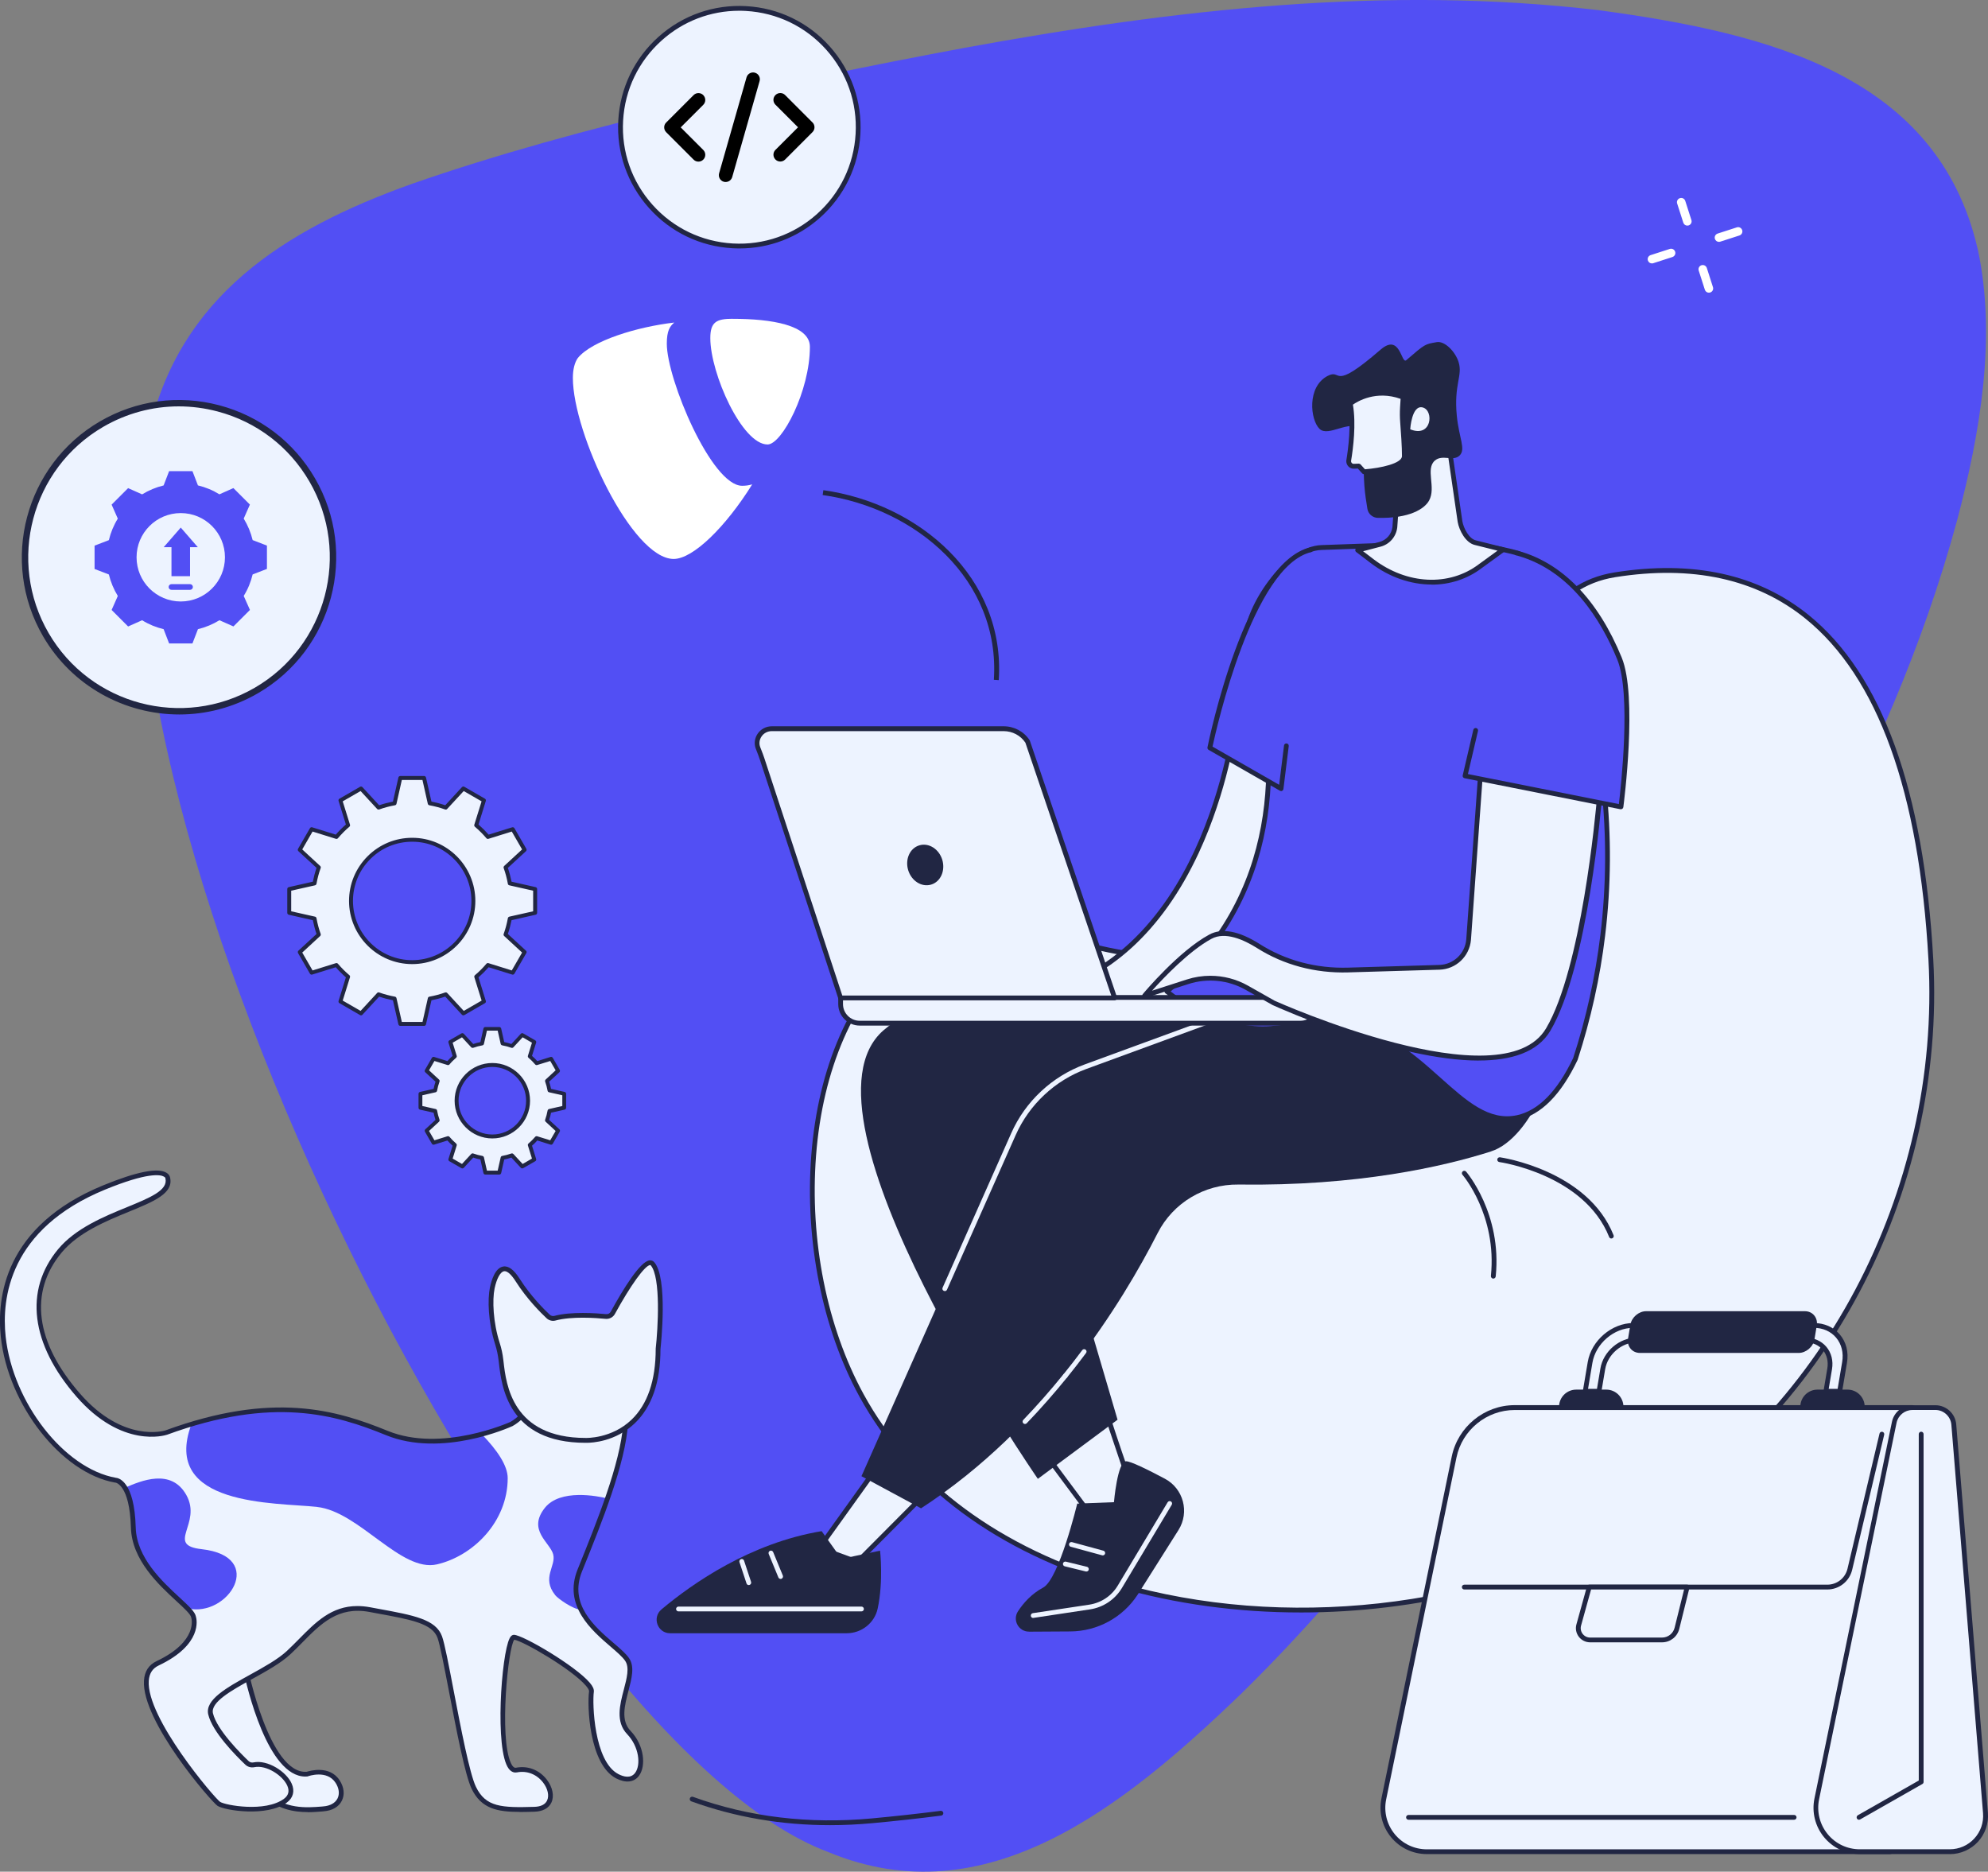
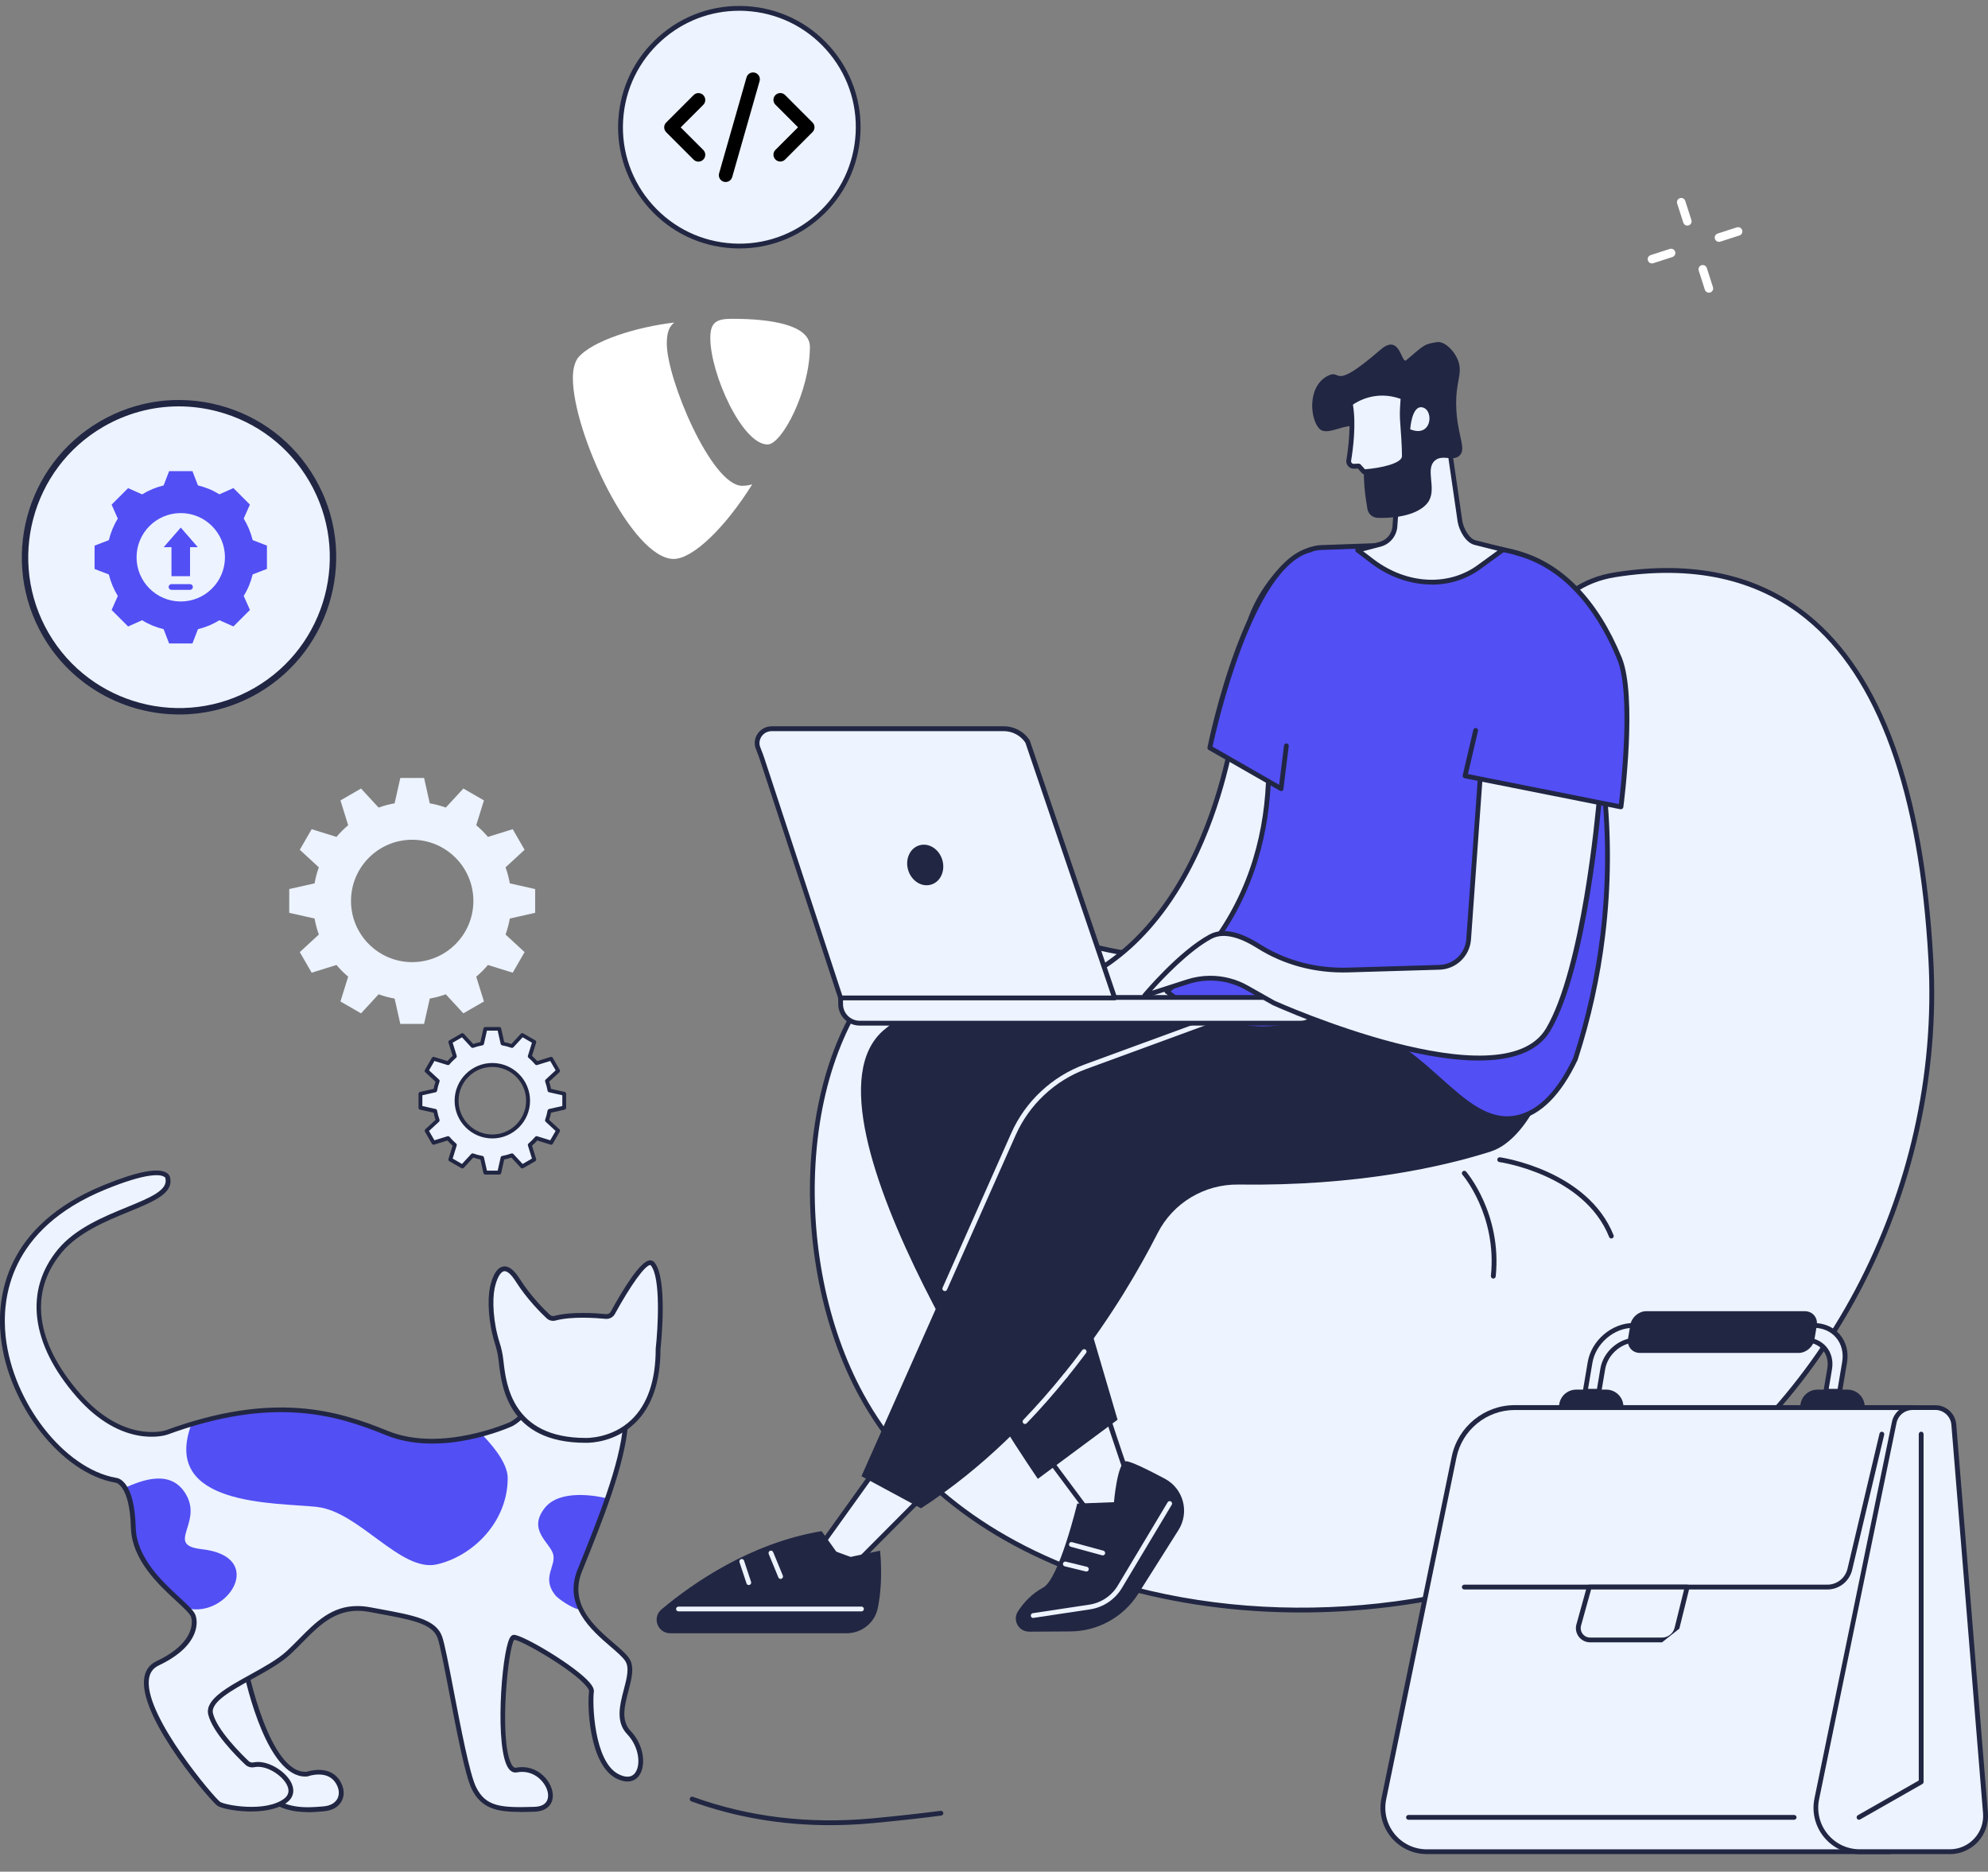
<svg xmlns="http://www.w3.org/2000/svg" id="Layer_2" width="404.84" height="381.13" viewBox="0 0 404.84 381.13">
  <rect x="0" y="0" width="404.84" height="381.13" fill="#808080" stroke="none" />
  <defs>
    <style>.cls-1{fill:#212643;}.cls-2{fill:#fff;}.cls-3{fill:none;stroke:#212643;stroke-miterlimit:10;}.cls-4,.cls-5{fill:#524ff4;}.cls-6{fill:#edf3ff;}.cls-5{fill-rule:evenodd;}</style>
  </defs>
  <g id="Layer_1-2">
-     <path class="cls-4" d="M402.73,50.67c-8.16-35.26-42.32-43.91-77.21-48.6-43.27-5.08-86.26-.18-129.2,7.69-36.19,6.77-78.45,15.83-112.32,27.64-26.57,9.45-47.38,23.19-53.63,50.4-16.5,80.2,78.94,267.3,138.37,289.36,32.01,13.27,59.94-9.03,84.2-32.44,28.84-28.31,53.69-63.57,75.76-98.69,27.83-45.47,55.9-88.7,69.82-139.97,4.71-17.74,8.09-37.36,4.25-55.24l-.04-.16Z" />
    <g id="home_hero">
      <path class="cls-6" d="M328.86,117.04c35.18-5.59,60.81,14.7,64.33,78.3,2.62,47.34-22.06,94.06-61.51,115.9-52.41,29.02-130.54,20-156.28-27.15-15.36-28.13-13.25-72.03,8.11-89.67,21.41-17.68,45.31,12.48,84.34-4.31,43.4-18.67,32.64-68.56,61.01-73.07Z" />
      <path class="cls-1" d="M264.89,328.35c-12.78,0-25.46-1.69-37.39-5.16-24.34-7.07-42.5-20.51-52.52-38.87-7.54-13.81-11.1-31.69-9.77-49.04,1.37-17.89,7.93-32.92,18-41.24,10.53-8.69,21.69-6.02,34.61-2.91,13.97,3.35,29.81,7.15,49.84-1.46,23.14-9.96,30.65-28.58,37.27-45.01,5.62-13.93,10.46-25.97,23.86-28.1,15.95-2.54,29.23.37,39.47,8.63,14.97,12.08,23.52,35.67,25.43,70.13,2.64,47.68-22.18,94.44-61.76,116.35-19.81,10.97-43.57,16.68-67.04,16.68ZM199.84,189.15c-5.61,0-10.91,1.43-16.01,5.64-9.87,8.15-16.3,22.93-17.65,40.56-1.31,17.17,2.21,34.85,9.66,48.5,9.89,18.13,27.85,31.4,51.93,38.4,33.58,9.76,73.31,5.37,103.68-11.44,39.26-21.74,63.88-68.13,61.26-115.44-1.89-34.17-10.33-57.53-25.07-69.42-10.02-8.08-23.04-10.91-38.7-8.42l-.08-.48.08.48c-12.85,2.04-17.6,13.84-23.1,27.5-6.69,16.6-14.27,35.42-37.79,45.54-20.33,8.75-36.34,4.91-50.46,1.52-6.31-1.51-12.19-2.92-17.75-2.92Z" />
      <path class="cls-1" d="M328.14,252.2c-.19,0-.38-.12-.45-.31-5.08-12.75-22.19-15.24-22.36-15.26-.27-.04-.45-.28-.42-.55.04-.27.28-.45.55-.42.18.02,17.84,2.59,23.13,15.87.1.25-.02.53-.27.63-.06.02-.12.03-.18.03Z" />
      <path class="cls-1" d="M304.1,260.36s-.03,0-.05,0c-.27-.03-.46-.27-.44-.54,1.27-12.38-5.72-20.52-5.79-20.6-.18-.2-.16-.51.05-.69.2-.18.51-.16.69.05.07.08,7.34,8.54,6.03,21.34-.03.25-.24.44-.49.44Z" />
      <path class="cls-6" d="M232.29,307.14c-1.1-1.12-7.49-20.98-7.49-20.98l-12.62,9,13.83,18.59,6.27-6.61Z" />
      <path class="cls-1" d="M226.02,314.24s-.02,0-.03,0c-.14,0-.28-.08-.36-.2l-13.83-18.59c-.08-.11-.11-.24-.09-.37.02-.13.09-.25.2-.32l12.62-9c.13-.09.29-.12.44-.07.15.05.26.17.31.31,2.44,7.59,6.6,19.94,7.37,20.79.17.19.18.49,0,.68l-6.28,6.61c-.09.1-.22.15-.35.15ZM212.88,295.27l13.19,17.73,5.61-5.92c-1.45-2.67-5.81-16.01-7.14-20.13l-11.67,8.33Z" />
      <path class="cls-1" d="M209.56,332.26l8.39-.05c5.55-.03,10.72-2.85,13.74-7.51l8.3-13.14c2.29-3.63,1.01-8.44-2.78-10.45-3.46-1.84-7.09-3.63-7.94-3.55-1.73.16-2.42,8.33-2.42,8.33l-7.48.29s-3.69,15.36-6.94,17.1c-2.37,1.27-4.02,3.14-5.13,4.84-1.16,1.79.13,4.15,2.27,4.13Z" />
      <path class="cls-6" d="M210.4,329.47c-.24,0-.45-.17-.48-.42-.04-.27.14-.52.41-.56l11.48-1.73c2.44-.37,4.57-1.79,5.83-3.91l10.14-16.94c.14-.23.44-.31.67-.17.23.14.31.44.17.67l-10.14,16.94c-1.42,2.37-3.8,3.96-6.52,4.37l-11.48,1.73s-.05,0-.07,0Z" />
      <path class="cls-6" d="M224.57,316.73s-.09,0-.13-.02l-6.39-1.74c-.26-.07-.41-.34-.34-.6.07-.26.34-.41.6-.34l6.39,1.74c.26.07.41.34.34.6-.06.22-.26.36-.47.36Z" />
      <path class="cls-6" d="M221.24,320.01s-.08,0-.12-.01l-4.29-1.05c-.26-.06-.42-.33-.36-.59.06-.26.33-.42.59-.36l4.29,1.05c.26.06.42.33.36.59-.05.22-.25.37-.47.37Z" />
      <polygon class="cls-6" points="189.24 303.35 174.59 318.07 166.83 315.22 180.33 296.39 189.24 303.35" />
      <path class="cls-1" d="M174.59,318.56c-.06,0-.11,0-.17-.03l-7.77-2.85c-.14-.05-.25-.17-.3-.31-.04-.15-.02-.3.07-.43l13.5-18.83c.08-.11.2-.18.33-.2.13-.02.27.02.37.1l8.91,6.96c.11.09.18.21.19.35,0,.14-.04.28-.14.37l-14.65,14.72c-.09.09-.22.14-.35.14ZM167.6,314.98l6.87,2.52,14.04-14.11-8.08-6.31-12.83,17.89Z" />
      <path class="cls-1" d="M179.22,315.77s.71,6.26-.49,11.79c-.64,2.95-3.3,5.02-6.31,5.02h-35.95c-2.57,0-3.73-3.21-1.76-4.86,6.39-5.36,18.15-13.53,32.61-15.93l4.03,5.64,7.88-1.67Z" />
      <path class="cls-6" d="M175.43,328.13h-37.26c-.27,0-.49-.22-.49-.49s.22-.49.49-.49h37.26c.27,0,.49.22.49.49s-.22.49-.49.49Z" />
      <path class="cls-6" d="M158.96,321.51c-.19,0-.37-.11-.45-.3l-1.97-4.78c-.1-.25.02-.53.27-.64.25-.1.54.02.64.27l1.97,4.78c.1.25-.02.53-.27.64-.06.03-.12.04-.19.04Z" />
      <path class="cls-6" d="M152.48,322.77c-.21,0-.4-.13-.46-.34l-1.43-4.32c-.08-.26.05-.53.31-.62.26-.09.53.05.62.31l1.43,4.32c.08.26-.05.53-.31.62-.05.02-.1.02-.15.02Z" />
      <path class="cls-1" d="M266.78,200.36s-66.95-7.79-86.86,9.44c-19.91,17.23,31.43,91.34,31.43,91.34l16.23-12.04-15.4-52.38,61.89-17.58-7.29-18.79Z" />
      <path class="cls-1" d="M303.63,234.47c-9.72,3.09-27.13,7.08-51.45,6.74-6.91-.09-13.29,3.72-16.43,9.88-7.2,14.13-22.8,39.56-48.19,56.05l-12.13-6.54,30.96-69.69c2.83-6.36,8.11-11.31,14.65-13.71l61.36-22.5s19.03-5.32,28.35,11.67c1.67,3.03,4.76-2.39,5.5.06,2.53,8.39-4.27,25.38-12.62,28.03Z" />
      <path class="cls-6" d="M192.4,262.9c-.07,0-.13-.01-.2-.04-.25-.11-.36-.4-.25-.64l13.99-31.49c2.86-6.45,8.31-11.54,14.93-13.97l29.38-10.77c.25-.09.53.04.63.29.09.25-.04.53-.29.63l-29.38,10.77c-6.38,2.34-11.61,7.24-14.37,13.45l-13.99,31.49c-.08.18-.26.29-.45.29Z" />
      <path class="cls-6" d="M208.73,289.97c-.12,0-.24-.05-.34-.14-.19-.19-.2-.5-.01-.69,2.79-2.91,5.55-6.03,8.17-9.28.17-.21.48-.24.69-.07.21.17.24.48.07.69-2.65,3.27-5.42,6.42-8.23,9.34-.1.1-.22.15-.35.15Z" />
      <path class="cls-6" d="M216.94,280.66c-.11,0-.22-.04-.31-.11-.21-.17-.24-.48-.07-.69,1.3-1.6,2.59-3.26,3.83-4.93.16-.22.47-.26.68-.1.22.16.26.47.1.68-1.25,1.68-2.55,3.35-3.85,4.96-.1.12-.24.18-.38.18Z" />
      <path class="cls-6" d="M251.57,146.28s-5.89,53.47-45.43,56.97l45.43.65s16.82-34.09,17.5-47.36c.68-13.27-17.5-10.26-17.5-10.26Z" />
      <path class="cls-1" d="M251.57,204.38h0l-45.43-.65c-.26,0-.47-.21-.48-.47,0-.26.19-.48.44-.5,20.19-1.79,31.34-17.04,37.14-29.51,6.31-13.57,7.83-26.89,7.84-27.02.02-.22.19-.39.41-.43.41-.07,10.12-1.62,15.17,2.9,2.1,1.87,3.08,4.52,2.9,7.87-.68,13.22-16.87,46.15-17.55,47.55-.08.17-.25.27-.44.27ZM211.87,202.84l39.39.56c1.6-3.28,16.68-34.5,17.32-46.89.16-3.03-.71-5.42-2.58-7.09-4.18-3.74-12.21-2.94-14-2.71-.3,2.28-2.1,14.51-7.88,26.95-7.46,16.06-18.54,26.05-32.25,29.18Z" />
      <path class="cls-4" d="M307.85,112.3c-7.67-1.8-10.87-1.83-38.75-.82-6.82.25-14.4,10.92-15.2,17.69,2.17,6.5,11.64,36.45-5.81,61.51-2.48,3.56-5.84,7.45-10.46,11.19,2.6,2.1,6.63,4.83,12.05,6.44,9,2.67,13.52-.22,20.77,0,19.18.57,26.21,21.93,38.6,19.25,3.31-.72,7.69-3.3,11.8-11.95,2.33-7.18,4.4-15.6,5.56-25.12,3.13-25.81-1.99-47.31-6.56-60.79-1.36-4.26-2.94-15.27-11.98-17.4Z" />
      <path class="cls-1" d="M306.86,228.29c-5.09,0-9.32-3.77-14.12-8.06-5.84-5.22-12.47-11.13-22.32-11.42-2.57-.08-4.84.25-7.03.57-3.94.57-8.01,1.15-13.86-.59-4.34-1.29-8.45-3.49-12.22-6.53-.11-.09-.18-.23-.18-.38s.07-.29.18-.38c4.02-3.25,7.51-6.98,10.37-11.09,15.94-22.89,9.33-50.34,5.75-61.08-.02-.07-.03-.14-.02-.21.79-6.64,8.43-17.86,15.67-18.12,28.34-1.03,31.25-.96,38.88.83,8.07,1.9,10.37,10.49,11.74,15.62.22.82.41,1.52.59,2.1,6.83,20.15,9.05,40.67,6.58,61-1.03,8.51-2.91,16.99-5.58,25.22,0,.02-.01.04-.02.06-3.37,7.09-7.45,11.2-12.14,12.22-.78.17-1.53.25-2.27.25ZM269.65,207.82c.26,0,.53,0,.8.01,10.21.3,16.98,6.34,22.94,11.67,5.3,4.73,9.87,8.81,15.53,7.59,4.37-.95,8.22-4.87,11.45-11.65,2.65-8.15,4.5-16.56,5.53-25,2.45-20.18.25-40.56-6.54-60.58-.2-.61-.39-1.33-.61-2.15-1.32-4.92-3.52-13.16-11.02-14.92-7.51-1.77-10.4-1.83-38.62-.8-6.75.24-13.9,10.81-14.72,17.15,3.64,10.95,10.23,38.66-5.91,61.84-2.8,4.02-6.19,7.69-10.09,10.91,3.53,2.77,7.37,4.78,11.41,5.98,5.65,1.68,9.44,1.13,13.45.56,2.01-.29,4.08-.59,6.4-.59Z" />
      <path class="cls-4" d="M246.37,152.27s7.53-37.24,20.52-40.32l-6,48.64-14.52-8.32Z" />
      <path class="cls-1" d="M260.89,161.08c-.08,0-.17-.02-.24-.06l-14.52-8.32c-.18-.1-.28-.31-.24-.52.31-1.53,7.74-37.58,20.89-40.7.26-.06.53.1.59.36.06.26-.1.53-.36.59-11.89,2.82-19.28,35.85-20.09,39.6l13.57,7.78.99-8c.03-.27.28-.46.54-.42.27.03.46.28.42.54l-1.08,8.73c-.02.16-.12.3-.27.38-.07.03-.14.05-.22.05Z" />
      <path class="cls-6" d="M284.97,94.48l-.93,12.88c-.2,1.67-1.41,3.05-3.04,3.48l-4.52,1.18,2.93,2.23c6.51,4.95,15.52,5.97,22.03,1.03l4.64-3.37-5.62-1.4c-1.61-.36-2.86-2.66-3.15-4.29l-2.48-17.04-9.87,5.31Z" />
      <path class="cls-1" d="M291.55,119.03c-4.22,0-8.61-1.47-12.44-4.39l-2.93-2.23c-.15-.11-.22-.3-.18-.48.04-.18.18-.33.36-.38l4.52-1.18c1.45-.38,2.5-1.58,2.68-3.07l.92-12.85c.01-.17.11-.32.26-.39l9.87-5.31c.14-.08.31-.08.45,0,.14.07.24.21.26.37l2.48,17.04c.26,1.42,1.36,3.57,2.77,3.88l5.63,1.41c.18.05.32.19.36.38s-.04.38-.19.49l-4.64,3.37c-2.96,2.25-6.51,3.36-10.18,3.36ZM277.57,112.24l2.14,1.63c6.8,5.18,15.42,5.59,21.44,1.03l3.81-2.77-4.6-1.15c-1.91-.43-3.21-2.99-3.51-4.68l-2.38-16.36-9.02,4.85-.91,12.61c-.23,1.91-1.57,3.44-3.41,3.92l-3.55.93Z" />
      <path class="cls-1" d="M270.34,76.56c3.1-1.64.6,3.46,10.79-5.35,4.05-3.51,4.2,3.04,5.25,2.13,3.89-3.35,3.76-3.24,6.21-3.67,1.63-.28,3.8,1.96,4.45,4.09.85,2.8-1.01,4.48-.37,10.94.45,4.54,1.87,6.76.57,8.05-1.32,1.3-3.47-.29-5.02,1.02-2.01,1.7.28,5.48-1.2,8.16-.93,1.69-4,3.68-10.46,3.52-1.05-.03-1.93-.8-2.1-1.83-.22-1.33-.49-3.01-.61-4.63-.58-7.74,1.09-10.32-.55-11.64-2.52-2.03-6.79,1.75-8.6-.03-1.88-1.85-2.59-8.53,1.65-10.77Z" />
      <path class="cls-6" d="M285.74,80.9l-.13,2.12c-.06,1-.05,1.99.02,2.99.14,1.87.37,5.08.36,6.89-.02,2.66-8.23,3.18-8.23,3.18l-1.04-1.16-.96.04c-.19,0-.38-.02-.54-.11-.41-.22-.62-.66-.55-1.09.39-2.35,1.07-7.53.32-11.56,0,0,4.57-3.71,10.76-1.3Z" />
      <path class="cls-1" d="M277.76,96.56c-.14,0-.27-.06-.36-.16l-.89-.99-.73.03c-.29.01-.56-.04-.79-.16-.59-.31-.91-.95-.81-1.6.35-2.09,1.07-7.37.32-11.39-.03-.18.03-.36.17-.47.2-.16,4.86-3.86,11.24-1.37.2.08.32.27.31.48l-.13,2.12c-.06.97-.05,1.95.02,2.92.14,1.8.37,5.09.36,6.93-.02,2.96-7.24,3.57-8.69,3.66-.01,0-.02,0-.03,0ZM276.72,94.42c.14,0,.27.06.36.16l.88.98c3.2-.24,7.53-1.19,7.54-2.68.01-1.8-.22-5.06-.36-6.85-.08-1.01-.09-2.04-.03-3.06l.11-1.75c-4.99-1.78-8.76.51-9.71,1.18.67,3.97.06,8.84-.37,11.42-.04.23.08.47.29.58.08.04.18.06.3.05l.96-.04s.01,0,.02,0Z" />
      <path class="cls-6" d="M287.18,87.42s.3-5.09,2.58-4.44c2.28.64,1.81,6.23-2.58,4.44Z" />
      <path class="cls-6" d="M175.07,203.11h89.76c2.15,0,3.89,1.74,3.89,3.89v1.35h-97.53v-1.35c0-2.15,1.74-3.89,3.89-3.89Z" transform="translate(439.9 411.46) rotate(180)" />
      <path class="cls-1" d="M264.83,208.84h-89.76c-2.41,0-4.37-1.96-4.37-4.38v-1.35c0-.27.22-.49.49-.49h97.53c.27,0,.49.22.49.49v1.35c0,2.41-1.96,4.38-4.38,4.38ZM171.67,203.6v.86c0,1.87,1.52,3.4,3.4,3.4h89.76c1.87,0,3.4-1.52,3.4-3.4v-.86h-96.56Z" />
      <path class="cls-6" d="M171.18,203.21h55.81l-17.73-52.2c-1.06-1.63-2.91-2.62-4.9-2.62h-47.18c-2.14,0-3.52,2.08-2.82,3.91.28.73.58,1.45.82,2.19l16,48.72Z" />
      <path class="cls-1" d="M226.99,203.69h-55.81c-.21,0-.4-.14-.46-.34l-16-48.72c-.17-.52-.37-1.04-.57-1.55-.08-.21-.16-.42-.24-.62-.39-1.01-.24-2.16.39-3.07.66-.95,1.71-1.5,2.89-1.5h47.18c2.16,0,4.15,1.06,5.31,2.85.02.03.04.07.05.11l17.73,52.2c.05.15.03.31-.07.44-.09.13-.24.2-.4.2ZM171.53,202.72h54.77l-17.49-51.49c-.98-1.47-2.64-2.35-4.45-2.35h-47.18c-.85,0-1.62.39-2.09,1.08-.45.65-.55,1.46-.28,2.17.08.21.16.41.24.62.2.52.41,1.05.59,1.6l15.89,48.38Z" />
      <path class="cls-1" d="M191.89,175.09c.66,2.21-.35,4.47-2.27,5.04-1.92.58-4.01-.74-4.68-2.95-.66-2.21.35-4.47,2.27-5.04,1.92-.58,4.01.74,4.68,2.95Z" />
      <path class="cls-6" d="M325.76,161.85s-2.74,34.68-10.48,47.81c-9.25,15.68-55.93-5.44-55.93-5.44l-5.43-3.07c-3.67-2.08-8.05-2.52-12.06-1.23l-8.77,2.83s7.24-8.68,13.4-12c2.89-1.56,6.63-.08,9.79,1.92,5.44,3.44,11.84,5.06,18.28,4.87l18.57-.55c3.12-.09,5.67-2.5,5.94-5.61l2.8-39,23.9,9.49Z" />
      <path class="cls-1" d="M301.13,215.96c-16.74,0-40.6-10.67-41.98-11.3l-5.47-3.09c-3.54-2.01-7.8-2.44-11.67-1.19l-8.77,2.83c-.21.07-.43-.01-.55-.19-.12-.18-.11-.42.03-.59.3-.36,7.37-8.79,13.54-12.12,2.59-1.4,6.05-.75,10.29,1.94,5.26,3.33,11.48,4.99,18,4.79l18.57-.55c2.87-.09,5.22-2.31,5.47-5.17l2.8-39c.01-.16.1-.3.23-.38.13-.08.29-.1.44-.04l23.9,9.49c.2.08.32.28.31.49-.11,1.42-2.83,34.94-10.55,48.01-2.62,4.44-8.06,6.06-14.57,6.06ZM246.48,198.7c2.67,0,5.32.68,7.68,2.02l5.43,3.07c.42.19,46.34,20.74,55.26,5.61,7.18-12.17,10.07-43.52,10.39-47.24l-22.94-9.11-2.75,38.34c-.29,3.36-3.05,5.97-6.42,6.07l-18.57.55c-6.72.2-13.13-1.51-18.55-4.94-2.69-1.7-6.49-3.42-9.3-1.9-4.57,2.47-9.83,8.02-12.11,10.57l7.09-2.29c1.55-.5,3.17-.75,4.77-.75Z" />
      <path class="cls-4" d="M330.1,164.3s2.92-22.34-.3-30.21c-7.52-18.35-19.01-20.93-20.85-21.48l-10.6,45.37,31.75,6.32Z" />
      <path class="cls-1" d="M330.1,164.79s-.06,0-.1,0l-31.75-6.32c-.13-.03-.24-.1-.32-.21-.07-.11-.09-.25-.06-.38l2.16-9.26c.06-.26.32-.43.59-.36.26.06.43.32.36.59l-2.05,8.77,30.74,6.12c.41-3.39,2.54-22.45-.33-29.45-3.25-7.94-9.41-18.05-20.27-21.12l-.27-.08c-.26-.08-.41-.35-.33-.61.08-.26.35-.41.61-.33l.26.07c8.9,2.51,16.13,10.01,20.91,21.68,3.24,7.9.45,29.54.33,30.46-.02.13-.09.25-.2.33-.08.06-.18.09-.28.09Z" />
      <path class="cls-1" d="M169.03,371.66c-9.88,0-19.35-1.62-28.25-4.85-.25-.09-.38-.37-.29-.63.09-.25.37-.38.63-.29,11.33,4.11,23.6,5.59,36.48,4.39,4.69-.44,9.38-.95,13.95-1.54.27-.03.51.16.55.42.03.27-.15.51-.42.55-4.59.59-9.29,1.11-13.99,1.54-2.92.27-5.8.41-8.65.41Z" />
      <path class="cls-2" d="M343.61,45.94c-.37,0-.7-.23-.82-.6l-1.25-3.9c-.15-.45.1-.94.56-1.09.45-.15.94.1,1.09.56l1.25,3.9c.15.45-.1.94-.56,1.09-.09.03-.18.04-.26.04Z" />
      <path class="cls-2" d="M348,59.6c-.37,0-.7-.23-.82-.6l-1.25-3.9c-.15-.45.1-.94.56-1.09.45-.14.94.1,1.09.56l1.25,3.9c.15.45-.1.94-.56,1.09-.09.03-.18.04-.26.04Z" />
      <path class="cls-2" d="M336.4,53.64c-.37,0-.7-.23-.82-.6-.15-.45.1-.94.56-1.09l3.9-1.26c.45-.15.94.1,1.09.56.15.45-.1.94-.56,1.09l-3.9,1.26c-.09.03-.18.04-.27.04Z" />
      <path class="cls-2" d="M350.05,49.25c-.37,0-.7-.23-.82-.6-.15-.45.1-.94.56-1.09l3.9-1.26c.45-.15.94.1,1.09.56.15.45-.1.94-.56,1.09l-3.9,1.26c-.09.03-.18.04-.27.04Z" />
      <path class="cls-6" d="M384.97,377.06h-94.41c-5.67,0-9.91-5.2-8.77-10.75l14.32-69.63c1.2-5.86,6.36-10.06,12.34-10.06h80.98l-4.47,90.44Z" />
      <path class="cls-1" d="M384.97,377.55h-94.41c-2.85,0-5.51-1.27-7.31-3.47-1.8-2.21-2.5-5.07-1.93-7.87l14.32-69.63c1.25-6.05,6.64-10.45,12.82-10.45h80.98c.13,0,.26.05.35.15.09.1.14.23.13.36l-4.47,90.44c-.01.26-.23.46-.49.46ZM308.46,287.12c-5.72,0-10.71,4.07-11.86,9.67l-14.32,69.63c-.51,2.5.12,5.07,1.73,7.05,1.61,1.98,4,3.11,6.56,3.11h93.94l4.42-89.46h-80.47Z" />
      <path class="cls-6" d="M397.06,377.06h-18.32c-5.67,0-9.91-5.2-8.77-10.75l15.78-76.69c.36-1.74,1.89-2.99,3.67-2.99h4.71c1.95,0,3.58,1.5,3.74,3.45l6.45,79.11c.35,4.25-3.01,7.88-7.27,7.88Z" />
      <path class="cls-1" d="M397.06,377.55h-18.32c-2.85,0-5.51-1.27-7.31-3.47-1.8-2.21-2.5-5.07-1.93-7.86l15.78-76.69c.4-1.96,2.15-3.38,4.15-3.38h4.71c2.19,0,4.05,1.71,4.23,3.89l6.45,79.11c.18,2.16-.57,4.31-2.03,5.9-1.47,1.59-3.55,2.51-5.72,2.51ZM389.42,287.12c-1.54,0-2.89,1.1-3.2,2.6l-15.78,76.69c-.51,2.5.12,5.07,1.73,7.05,1.61,1.98,4,3.11,6.56,3.11h18.32c1.92,0,3.7-.78,5-2.19,1.3-1.41,1.93-3.25,1.78-5.16l-6.45-79.11c-.14-1.68-1.57-3-3.25-3h-4.71Z" />
      <path class="cls-1" d="M372.11,323.67h-73.92c-.27,0-.49-.22-.49-.49s.22-.49.49-.49h73.92c1.97,0,3.67-1.34,4.12-3.26l6.52-27.51c.06-.26.33-.42.59-.36.26.06.42.33.36.59l-6.52,27.51c-.56,2.36-2.65,4.01-5.07,4.01Z" />
      <path class="cls-6" d="M343.58,323.18l-2.07,8.35c-.33,1.41-1.6,2.41-3.05,2.41h-14.64c-1.59,0-2.75-1.52-2.32-3.06l2.14-7.71h19.94Z" />
-       <path class="cls-1" d="M338.46,334.43h-14.64c-.91,0-1.76-.42-2.31-1.14-.55-.73-.73-1.65-.48-2.53l2.14-7.71c.06-.21.25-.36.47-.36h19.94c.15,0,.29.07.38.19.09.12.13.27.09.42l-2.07,8.35c-.39,1.64-1.84,2.78-3.52,2.78ZM324.01,323.67l-2.04,7.35c-.16.58-.05,1.19.32,1.68.37.48.92.76,1.53.76h14.64c1.23,0,2.29-.84,2.57-2.04l1.92-7.75h-18.94Z" />
+       <path class="cls-1" d="M338.46,334.43h-14.64c-.91,0-1.76-.42-2.31-1.14-.55-.73-.73-1.65-.48-2.53l2.14-7.71c.06-.21.25-.36.47-.36h19.94c.15,0,.29.07.38.19.09.12.13.27.09.42l-2.07,8.35ZM324.01,323.67l-2.04,7.35c-.16.58-.05,1.19.32,1.68.37.48.92.76,1.53.76h14.64c1.23,0,2.29-.84,2.57-2.04l1.92-7.75h-18.94Z" />
      <path class="cls-1" d="M365.36,370.56h-78.53c-.27,0-.49-.22-.49-.49s.22-.49.49-.49h78.53c.27,0,.49.22.49.49s-.22.49-.49.49Z" />
      <path class="cls-1" d="M327.11,283.47h-6.13c-1.66,0-3,1.34-3,3h12.13c0-1.66-1.34-3-3-3Z" />
      <path class="cls-1" d="M330.11,286.95h-12.13c-.27,0-.49-.22-.49-.49,0-1.92,1.56-3.49,3.49-3.49h6.13c1.92,0,3.49,1.56,3.49,3.49,0,.27-.22.49-.49.49ZM318.52,285.98h11.05c-.23-1.15-1.25-2.02-2.46-2.02h-6.13c-1.22,0-2.23.87-2.46,2.02Z" />
      <path class="cls-1" d="M376.24,283.47h-6.13c-1.66,0-3,1.34-3,3h12.13c0-1.66-1.34-3-3-3Z" />
      <path class="cls-1" d="M379.24,286.95h-12.13c-.27,0-.49-.22-.49-.49,0-1.92,1.56-3.49,3.49-3.49h6.13c1.92,0,3.49,1.56,3.49,3.49,0,.27-.22.49-.49.49ZM367.65,285.98h11.06c-.23-1.15-1.25-2.02-2.46-2.02h-6.13c-1.22,0-2.24.87-2.46,2.02Z" />
      <path class="cls-6" d="M374.64,283.31l.99-5.87c.7-4.16-2.1-7.53-6.27-7.53h-36.76c-4.16,0-8.1,3.37-8.8,7.53l-.99,5.87h2.81l.77-4.57c.55-3.24,3.61-5.86,6.85-5.86h34.47c3.24,0,5.42,2.63,4.88,5.86l-.77,4.57h2.81Z" />
      <path class="cls-1" d="M374.64,283.79h-2.81c-.14,0-.28-.06-.37-.17-.09-.11-.13-.25-.11-.4l.77-4.57c.24-1.44-.09-2.78-.94-3.78-.83-.98-2.06-1.52-3.46-1.52h-34.47c-3.01,0-5.86,2.45-6.37,5.46l-.77,4.57c-.04.24-.24.41-.48.41h-2.81c-.14,0-.28-.06-.37-.17-.09-.11-.13-.25-.11-.4l.99-5.87c.74-4.38,4.9-7.94,9.28-7.94h36.76c2.14,0,4.02.83,5.3,2.34,1.3,1.54,1.82,3.58,1.45,5.76l-.99,5.87c-.04.24-.24.41-.48.41ZM372.4,282.82h1.82l.92-5.46c.32-1.89-.12-3.65-1.23-4.97-1.09-1.29-2.71-2-4.55-2h-36.76c-3.93,0-7.66,3.2-8.32,7.13l-.89,5.3h1.82l.7-4.16c.58-3.46,3.87-6.27,7.33-6.27h34.47c1.7,0,3.19.66,4.21,1.86,1.03,1.22,1.44,2.85,1.15,4.57l-.67,4Z" />
      <path class="cls-1" d="M367.54,267.48h-32.29c-1.3,0-2.53,1.05-2.75,2.36l-.47,2.82c-.22,1.3.66,2.36,1.96,2.36h32.29c1.3,0,2.53-1.05,2.75-2.36l.47-2.82c.22-1.3-.66-2.36-1.96-2.36Z" />
      <path class="cls-1" d="M366.27,275.5h-32.29c-.77,0-1.45-.3-1.91-.85-.47-.56-.66-1.29-.53-2.07l.47-2.82c.26-1.52,1.71-2.76,3.23-2.76h32.29c.77,0,1.45.3,1.91.85.47.56.66,1.29.53,2.07l-.47,2.82c-.26,1.52-1.71,2.76-3.23,2.76ZM335.25,267.96c-1.07,0-2.09.87-2.27,1.95l-.47,2.82c-.08.49.03.95.31,1.28.28.33.69.51,1.17.51h32.29c1.07,0,2.09-.87,2.27-1.95l.47-2.82c.08-.49-.03-.95-.31-1.28-.28-.33-.69-.51-1.17-.51h-32.29Z" />
      <path class="cls-1" d="M378.57,370.56c-.17,0-.33-.09-.42-.25-.13-.23-.05-.53.18-.67l12.41-7.07v-70.54c0-.27.22-.49.49-.49s.49.22.49.49v70.83c0,.18-.09.34-.25.42l-12.66,7.21c-.08.04-.16.06-.24.06Z" />
      <path class="cls-6" d="M49.92,339.45s4.42,22.5,12.63,21.82c0,0,4.22-1.56,6.21,1.53,1.61,2.5.54,5.28-2.89,5.54-3.12.24-7.96.78-12.06-3.11-4.54-4.31-15.88-15.35-14.49-20.73.65-2.52,10.6-5.05,10.6-5.05Z" />
      <path class="cls-1" d="M62.68,369c-2.84,0-6.2-.57-9.2-3.41-10.86-10.32-15.65-17.25-14.63-21.2.69-2.66,9.24-4.97,10.95-5.41.13-.03.27-.01.38.06.11.07.19.19.22.32.04.22,4.42,21.96,12.05,21.43.59-.19,4.69-1.4,6.72,1.75.9,1.39,1.06,2.9.45,4.13-.62,1.26-1.94,2.03-3.72,2.17l-.33.03c-.86.07-1.84.15-2.9.15ZM49.54,340.05c-3.76,1.01-9.35,3.01-9.75,4.57-.63,2.42,1.36,7.91,14.35,20.25,3.8,3.61,8.34,3.24,11.35,3l.33-.03c1.42-.11,2.45-.69,2.92-1.63.45-.92.31-2.07-.4-3.17-1.76-2.73-5.6-1.35-5.63-1.33-.04.02-.08.02-.13.03-.14.01-.27.02-.41.02-7.68,0-11.92-18.32-12.64-21.72Z" />
      <path class="cls-6" d="M33.84,291.73c20.98-7.69,33.65-4.53,44.95.08,11.3,4.61,25.36-1.83,25.36-1.83,3.19-1.77,5.6-6.33,5.6-6.33l17.68,6.02c-.51,8.34-5.52,20.66-9.33,30.1-3.81,9.44,7.26,14.7,9.62,18.15,2.36,3.45-3.63,10.71.36,14.88,3.99,4.17,2.9,11.61-2.36,8.89s-5.63-14.7-5.26-17.24c.36-2.54-13.79-11.03-15.79-11.07-2-.04-4.1,27.94.54,27.04,6.18-1.19,9.98,7.8,3.63,7.98-6.35.18-10.16.18-12.35-4.36-2.19-4.54-5.67-27.28-6.93-30.7-1.25-3.42-6.27-4.11-14.26-5.59-7.98-1.48-11.63,4.22-16.54,8.78-4.9,4.56-16.89,8.19-15.86,12.46.83,3.46,5.62,8.26,7.41,9.97.38.36.91.49,1.41.39,3.86-.79,10.08,4.61,6.4,7.31-3.92,2.88-12.25,1.49-13.55.65-1.3-.84-21.48-24.36-12.46-28.63,9.02-4.28,7.31-9.39,7.31-9.39-.33-2.49-12.01-8.77-12.27-18.24-.27-9.57-3.63-9.66-3.63-9.66-18.77-3.3-39.63-44.28-2.33-59.59,12.87-5.28,12.98-1.94,12.98-1.94,1.28,5.52-14.89,6.32-21.96,14.84-7.07,8.52-5.17,19.17,3.73,29.38,9.18,10.52,17.9,7.63,17.9,7.63Z" />
      <path class="cls-4" d="M64.55,306.85c-8.37-.9-31.82-.04-25.57-16.83,17.97-5.42,29.47-2.42,39.81,1.8,6.62,2.7,14.2,1.61,19.33.24,3.09,3.2,5.27,6.36,5.27,8.93,0,8.9-7.04,15.85-14.39,17.56-7.36,1.71-15.84-10.76-24.45-11.69Z" />
      <path class="cls-4" d="M113.06,324.81c-2.83-3.56.23-5.89-.41-8.31-.65-2.42-5.31-4.92-1.69-9.46,3.12-3.91,10.7-2.41,12.76-1.91-1.74,5.05-4.09,10.08-5.63,14.66-1.43,4.26-.52,6.34.21,8-1.71-.11-4.74-2.33-5.24-2.97Z" />
      <path class="cls-4" d="M25.44,302.95c3.3-1.43,9.41-4.02,12.5,1.47,3.3,5.88-4.36,10.2,3.13,11.04,13.29,1.49,5.41,14-2.87,12.06-.2-.2-.42-.42-.65-.64-1.94-2.22-5.81-5.19-8.12-8.85-1.29-2.08-2.19-4.4-2.26-6.95-.12-4.42-.91-6.81-1.71-8.11Z" />
      <path class="cls-1" d="M105.81,368.96c-4.49,0-7.8-.63-9.76-4.69-1.34-2.77-3.07-11.79-4.6-19.75-1-5.18-1.86-9.66-2.35-11-1.07-2.92-5.29-3.7-12.28-4.98l-1.61-.3c-6.35-1.18-9.9,2.42-13.65,6.23-.79.81-1.62,1.64-2.47,2.43-1.92,1.78-4.86,3.41-7.7,4.98-4.21,2.33-8.57,4.73-8.02,7.01.81,3.39,5.77,8.3,7.27,9.73.25.24.62.34.98.26,2.89-.59,6.7,1.88,7.78,4.32.67,1.5.31,2.91-.99,3.86-4.06,2.98-12.64,1.61-14.11.67-1.18-.76-15.51-17.21-14.98-25.52.12-1.88.99-3.21,2.58-3.96,8.53-4.04,7.07-8.75,7.06-8.79-.01-.03-.02-.06-.02-.09-.09-.64-1.51-1.95-3.02-3.34-3.61-3.33-9.07-8.37-9.26-14.95-.25-8.84-3.14-9.18-3.17-9.18-.01,0-.04,0-.06,0-10.89-1.91-21.76-15.76-23.26-29.62-.86-7.99.69-22.64,20.82-30.9,6.85-2.81,11.22-3.67,12.96-2.54.55.35.66.8.69.97.72,3.2-3.31,4.85-8.41,6.94-4.57,1.87-10.26,4.21-13.66,8.29-6.71,8.08-5.39,18.29,3.73,28.75,8.77,10.06,17.12,7.57,17.37,7.49,21.91-8.03,34.87-4.16,45.29.09,10.96,4.48,24.83-1.76,24.97-1.82,3-1.66,5.35-6.07,5.37-6.11.11-.21.36-.31.59-.23l17.68,6.02c.21.07.34.27.33.49-.51,8.31-5.33,20.25-9.21,29.85l-.16.39c-2.73,6.75,2.57,11.3,6.44,14.62,1.34,1.15,2.5,2.15,3.13,3.07,1.18,1.72.54,4.12-.12,6.66-.78,2.97-1.59,6.04.44,8.16,2.82,2.95,3.16,7.18,1.7,9.14-1,1.34-2.69,1.53-4.64.53-5.54-2.87-5.93-14.92-5.52-17.74,0-.06.02-.37-.62-1.11-2.89-3.4-12.86-9.15-14.61-9.39-1.24,1.41-3.13,19.91-.68,25.14.48,1.03.91.95,1.05.92,2.38-.46,4.72.44,6.25,2.42,1.19,1.53,1.56,3.37.93,4.69-.54,1.15-1.77,1.8-3.45,1.85-1.07.03-2.08.06-3.04.06ZM72.77,327.04c.82,0,1.69.08,2.61.25l1.61.3c7.33,1.34,11.75,2.16,13.02,5.6.52,1.41,1.39,5.92,2.39,11.15,1.44,7.51,3.24,16.86,4.52,19.51,2.01,4.17,5.28,4.27,11.9,4.08,1.32-.04,2.21-.48,2.59-1.29.47-.99.14-2.43-.82-3.67-1.3-1.68-3.28-2.45-5.29-2.06-.45.09-1.12.03-1.71-.76-2.88-3.85-1.51-23.23.19-26.54.09-.18.38-.72.89-.71,1.86.04,12.51,6.32,15.42,9.74.65.76.91,1.36.84,1.88-.32,2.24,0,14.15,5,16.74,1.06.55,2.51.95,3.41-.25,1.22-1.64.79-5.35-1.62-7.88-2.41-2.52-1.49-6.01-.68-9.09.61-2.32,1.19-4.51.26-5.86-.56-.81-1.67-1.77-2.96-2.88-3.86-3.32-9.7-8.33-6.71-15.73l.16-.39c3.79-9.39,8.5-21.04,9.12-29.18l-16.94-5.77c-.66,1.14-2.81,4.62-5.59,6.16-.62.28-14.42,6.49-25.78,1.85-10.26-4.19-23.01-7.99-44.6-.08,0,0,0,0-.01,0-.37.12-9.14,2.87-18.42-7.77-9.33-10.7-10.69-21.64-3.74-30.01,3.55-4.27,9.36-6.66,14.04-8.57,4.68-1.92,8.38-3.44,7.82-5.84,0-.03-.01-.06-.01-.09,0,0-.02-.13-.32-.3-.71-.39-3.29-.9-11.99,2.67C1.83,250.29.32,264.44,1.15,272.16c1.46,13.46,11.93,26.89,22.43,28.76.55.04,3.8.67,4.06,10.13.17,6.17,5.45,11.04,8.94,14.26,1.89,1.75,3.15,2.91,3.32,3.89.17.57,1.38,5.69-7.58,9.94-1.25.59-1.91,1.6-2.02,3.09-.56,7.55,13.4,23.93,14.53,24.69,1.08.69,9.17,2.18,13-.63.93-.69,1.16-1.59.67-2.68-.92-2.07-4.26-4.26-6.69-3.76-.68.14-1.37-.05-1.85-.51-1.99-1.89-6.7-6.66-7.55-10.21-.72-3,3.76-5.48,8.5-8.1,2.79-1.54,5.68-3.14,7.51-4.84.84-.78,1.65-1.61,2.44-2.4,3.41-3.46,6.65-6.75,11.91-6.75ZM33.84,291.73h0,0Z" />
      <path class="cls-6" d="M123.39,268.09c-2.06-.2-7.04-.55-10.39.35-.49.13-1.01,0-1.38-.35-1.22-1.14-3.96-3.88-6.21-7.42-2.99-4.71-4.59-1.15-5.17,1.61-.51,2.43-.33,7.05,1.04,11.31.35,1.09.59,2.21.72,3.34.52,4.49,1.41,16.38,17.26,16.38,0,0,14.74.67,14.74-18.63,0,0,1.6-14.24-1.15-17.34-1.48-1.68-6.52,7.17-8.07,10.01-.28.51-.83.8-1.41.75Z" />
      <path class="cls-1" d="M119.48,293.8c-.13,0-.21,0-.23,0-15.81,0-17.12-11.5-17.67-16.42l-.05-.4c-.13-1.1-.37-2.2-.7-3.25-1.44-4.49-1.56-9.14-1.06-11.56.31-1.47,1.06-3.97,2.68-4.26,1.09-.2,2.19.62,3.38,2.49,2.25,3.54,5.03,6.3,6.13,7.32.25.23.6.32.92.24,3.44-.92,8.53-.56,10.56-.36.39.04.75-.16.93-.49,2.55-4.65,5.99-10.25,7.91-10.46.36-.04.71.09.95.37,2.82,3.19,1.37,16.8,1.27,17.69,0,6.72-1.77,11.81-5.24,15.12-3.91,3.74-8.68,3.97-9.78,3.97ZM102.75,258.86s-.09,0-.13.01c-.74.13-1.48,1.51-1.9,3.5-.49,2.37-.3,6.93,1.03,11.06.36,1.11.61,2.27.74,3.43l.05.4c.53,4.65,1.76,15.55,16.73,15.55.08,0,5.27.18,9.33-3.71,3.27-3.13,4.93-7.99,4.93-14.44,0-.02,0-.04,0-.05.44-3.9,1.1-14.55-1.03-16.97-.03-.04-.05-.05-.11-.04-1.09.12-3.97,4.12-7.17,9.96-.37.68-1.12,1.07-1.88,1-1.98-.19-6.93-.55-10.21.34-.64.17-1.34,0-1.83-.47-1.12-1.05-3.98-3.87-6.29-7.51-.85-1.34-1.64-2.07-2.25-2.07Z" />
      <circle class="cls-6" cx="150.56" cy="25.9" r="24.2" />
      <path class="cls-1" d="M150.59,50.59c-.47,0-.95-.01-1.42-.04-6.58-.37-12.63-3.28-17.02-8.2-4.39-4.92-6.61-11.25-6.24-17.84.37-6.58,3.28-12.63,8.2-17.02,4.92-4.39,11.25-6.61,17.84-6.24,6.58.37,12.63,3.28,17.02,8.2,4.39,4.92,6.61,11.25,6.24,17.84-.37,6.58-3.28,12.63-8.2,17.02-4.56,4.07-10.34,6.28-16.41,6.28ZM150.53,2.19c-5.83,0-11.38,2.11-15.76,6.03-4.72,4.22-7.52,10.02-7.88,16.35-.36,6.32,1.77,12.41,5.99,17.13,4.22,4.72,10.02,7.52,16.35,7.88,6.32.36,12.41-1.77,17.13-5.99,4.72-4.22,7.52-10.02,7.88-16.35.36-6.32-1.77-12.41-5.99-17.13-4.22-4.72-10.02-7.52-16.35-7.88-.46-.03-.91-.04-1.37-.04ZM126.4,24.54h0,0Z" />
      <circle class="cls-6" cx="36.46" cy="113.48" r="31.37" transform="translate(-26.24 12.11) rotate(-13.93)" />
      <path class="cls-1" d="M36.51,145.49c-11.04,0-21.8-5.71-27.74-15.92-8.87-15.26-3.67-34.9,11.6-43.77,7.39-4.3,16.02-5.46,24.29-3.27,8.27,2.19,15.19,7.47,19.48,14.86,8.87,15.26,3.67,34.9-11.6,43.77-5.05,2.93-10.58,4.33-16.03,4.33ZM36.4,82.75c-5.35,0-10.63,1.41-15.38,4.17-14.64,8.51-19.63,27.35-11.12,41.99,8.51,14.64,27.34,19.63,41.99,11.13,14.64-8.51,19.63-27.35,11.12-41.99-4.12-7.09-10.76-12.16-18.69-14.26-2.62-.69-5.28-1.04-7.92-1.04Z" />
      <path class="cls-5" d="M40.3,98.84c1.55.37,3.03.98,4.38,1.82l2.85-1.27,3.36,3.36-1.26,2.85c.83,1.36,1.45,2.84,1.82,4.38l2.91,1.12v4.75l-2.91,1.12c-.37,1.55-.98,3.03-1.82,4.38l1.27,2.85-3.36,3.36-2.85-1.26c-1.36.83-2.84,1.45-4.38,1.82l-1.12,2.91h-4.75l-1.12-2.91c-1.55-.37-3.03-.98-4.38-1.82l-2.85,1.27-3.36-3.36,1.26-2.85c-.83-1.36-1.45-2.84-1.82-4.38l-2.91-1.12v-4.75l2.91-1.12c.37-1.55.98-3.03,1.82-4.38l-1.26-2.85,3.36-3.36,2.85,1.27c1.36-.83,2.83-1.45,4.38-1.82l1.12-2.91h4.75l1.12,2.91ZM34.92,120.11h3.78c.32,0,.58-.26.58-.58s-.26-.58-.58-.58h-3.78c-.32,0-.58.26-.58.58s.26.58.58.58h0ZM38.7,117.33v-5.91h1.58l-3.47-3.99-3.47,3.99h1.58v5.91h3.78ZM36.81,104.48c-4.97,0-9,4.03-9,9s4.03,9,9,9,9-4.03,9-9-4.03-9-9-9Z" />
      <path class="cls-6" d="M101.67,209.51h-2.83l-.68,3.01c-.66.12-1.29.29-1.9.51l-2.09-2.27-2.45,1.41.92,2.95c-.5.42-.97.89-1.39,1.39l-2.95-.92-1.41,2.45,2.27,2.09c-.22.61-.39,1.25-.51,1.9l-3.01.68v2.83l3.01.68c.12.65.29,1.29.51,1.9l-2.27,2.09,1.41,2.45,2.95-.92c.42.5.89.97,1.39,1.39l-.92,2.95,2.45,1.41,2.09-2.27c.61.22,1.25.39,1.9.51l.68,3.01h2.83s.68-3.01.68-3.01c.65-.12,1.29-.29,1.9-.51l2.09,2.27,2.45-1.41-.92-2.95c.5-.42.97-.89,1.39-1.39l2.95.92,1.41-2.45-2.27-2.09c.22-.61.39-1.25.51-1.9l3.01-.68v-2.83l-3.01-.68c-.12-.65-.29-1.29-.51-1.9l2.27-2.09-1.41-2.45-2.95.92c-.42-.5-.89-.97-1.39-1.39l.92-2.95-2.45-1.41-2.09,2.27c-.61-.22-1.25-.39-1.9-.51l-.68-3.01ZM107.54,224.14c0,4.02-3.26,7.28-7.28,7.28-4.02,0-7.28-3.26-7.28-7.28,0-4.02,3.26-7.28,7.28-7.28,4.02,0,7.28,3.26,7.28,7.28Z" />
      <path class="cls-1" d="M101.67,239.18h-2.83c-.19,0-.35-.13-.39-.31l-.62-2.76c-.5-.1-.99-.23-1.46-.39l-1.92,2.08c-.13.14-.33.17-.49.07l-2.45-1.41c-.16-.09-.24-.29-.18-.46l.84-2.7c-.38-.33-.73-.69-1.06-1.06l-2.7.84c-.18.06-.37-.02-.46-.18l-1.41-2.45c-.09-.16-.06-.37.07-.49l2.08-1.92c-.16-.47-.29-.96-.39-1.46l-2.76-.62c-.18-.04-.31-.2-.31-.39v-2.83c0-.19.13-.35.31-.39l2.76-.62c.1-.5.23-.99.39-1.46l-2.08-1.92c-.14-.13-.17-.33-.07-.49l1.41-2.45c.09-.16.29-.24.46-.18l2.7.84c.33-.38.69-.73,1.06-1.06l-.84-2.7c-.06-.18.02-.37.18-.46l2.45-1.41c.16-.09.36-.06.49.07l1.92,2.08c.47-.16.96-.29,1.46-.39l.62-2.76c.04-.18.2-.31.39-.31h2.83c.19,0,.35.13.39.31l.62,2.76c.5.1.99.23,1.46.39l1.92-2.08c.13-.14.33-.17.49-.07l2.45,1.41c.16.09.24.29.18.46l-.84,2.7c.38.33.73.69,1.07,1.06l2.7-.84c.18-.06.37.02.46.18l1.41,2.45c.09.16.06.37-.07.49l-2.08,1.92c.16.47.29.96.39,1.46l2.76.62c.18.04.31.2.31.39v2.83c0,.19-.13.35-.31.39l-2.76.62c-.1.5-.23.99-.39,1.46l2.08,1.92c.14.13.17.33.07.49l-1.41,2.45c-.09.16-.29.24-.46.18l-2.7-.84c-.33.38-.69.73-1.07,1.06l.84,2.7c.06.18-.02.37-.18.46l-2.45,1.41c-.16.09-.37.06-.49-.07l-1.92-2.08c-.47.16-.96.29-1.46.39l-.62,2.76c-.04.18-.2.31-.39.31ZM99.16,238.38h2.19l.61-2.7c.04-.16.16-.28.32-.3.63-.11,1.25-.28,1.84-.49.15-.05.32-.01.43.1l1.88,2.03,1.9-1.1-.82-2.65c-.05-.15,0-.32.12-.42.48-.41.93-.86,1.35-1.35.1-.12.27-.17.42-.12l2.65.82,1.1-1.9-2.03-1.88c-.12-.11-.16-.28-.1-.43.21-.59.38-1.21.49-1.84.03-.16.15-.28.3-.32l2.7-.61v-2.19l-2.7-.61c-.16-.04-.28-.16-.3-.32-.11-.63-.28-1.25-.49-1.84-.05-.15-.01-.32.1-.43l2.03-1.88-1.1-1.9-2.65.82c-.15.05-.32,0-.42-.12-.41-.48-.86-.94-1.35-1.35-.12-.1-.17-.27-.12-.42l.82-2.65-1.9-1.1-1.88,2.03c-.11.12-.28.16-.43.1-.59-.21-1.21-.38-1.84-.49-.16-.03-.28-.15-.32-.3l-.61-2.7h-2.19l-.61,2.7c-.04.16-.16.28-.32.3-.63.11-1.25.28-1.84.49-.15.05-.32.01-.43-.1l-1.88-2.03-1.9,1.1.82,2.65c.05.15,0,.32-.12.42-.48.41-.94.86-1.34,1.35-.1.12-.27.17-.42.12l-2.65-.82-1.1,1.9,2.03,1.88c.12.11.16.28.1.43-.21.59-.38,1.21-.49,1.84-.03.16-.15.28-.3.32l-2.7.61v2.19l2.7.61c.16.04.28.16.3.32.11.63.28,1.25.49,1.84.05.15.01.32-.1.43l-2.03,1.88,1.1,1.9,2.65-.82c.15-.05.32,0,.42.12.41.48.86.94,1.34,1.35.12.1.17.27.12.42l-.82,2.65,1.9,1.1,1.88-2.03c.11-.12.28-.16.43-.1.59.21,1.21.38,1.84.49.16.03.28.15.32.3l.61,2.7ZM100.26,231.82c-4.23,0-7.68-3.45-7.68-7.68s3.45-7.68,7.68-7.68,7.68,3.45,7.68,7.68-3.45,7.68-7.68,7.68ZM100.26,217.26c-3.8,0-6.88,3.09-6.88,6.88s3.09,6.88,6.88,6.88,6.88-3.09,6.88-6.88-3.09-6.88-6.88-6.88Z" />
      <path class="cls-6" d="M86.36,158.42h-4.84s-1.16,5.16-1.16,5.16c-1.12.2-2.21.49-3.26.87l-3.58-3.88-4.19,2.42,1.57,5.05c-.86.73-1.65,1.52-2.38,2.38l-5.05-1.57-2.42,4.19,3.88,3.58c-.38,1.05-.67,2.14-.87,3.26l-5.16,1.16v4.84s5.16,1.16,5.16,1.16c.2,1.12.49,2.21.87,3.26l-3.88,3.58,2.42,4.19,5.05-1.57c.73.86,1.52,1.66,2.38,2.38l-1.57,5.05,4.19,2.42,3.58-3.88c1.05.38,2.14.67,3.26.87l1.16,5.16h4.84s1.16-5.16,1.16-5.16c1.12-.2,2.21-.49,3.26-.87l3.58,3.88,4.19-2.42-1.57-5.05c.86-.73,1.66-1.52,2.38-2.38l5.05,1.57,2.42-4.19-3.88-3.58c.38-1.05.67-2.14.87-3.26l5.16-1.16v-4.84s-5.16-1.16-5.16-1.16c-.2-1.12-.49-2.21-.87-3.26l3.88-3.58-2.42-4.19-5.05,1.57c-.73-.86-1.52-1.66-2.38-2.38l1.57-5.05-4.19-2.42-3.58,3.88c-1.05-.38-2.14-.67-3.26-.87l-1.16-5.16ZM96.4,183.46c0,6.88-5.58,12.46-12.46,12.46-6.88,0-12.46-5.58-12.46-12.46,0-6.88,5.58-12.46,12.46-12.46,6.88,0,12.46,5.58,12.46,12.46Z" />
-       <path class="cls-1" d="M86.36,208.9h-4.84c-.19,0-.35-.13-.39-.31l-1.11-4.9c-.96-.19-1.91-.44-2.81-.75l-3.4,3.69c-.13.14-.33.17-.49.07l-4.19-2.42c-.16-.09-.24-.29-.18-.46l1.49-4.8c-.73-.63-1.42-1.32-2.06-2.06l-4.8,1.49c-.18.06-.37-.02-.46-.18l-2.42-4.19c-.09-.16-.06-.37.07-.49l3.69-3.4c-.31-.91-.56-1.85-.75-2.81l-4.9-1.11c-.18-.04-.31-.2-.31-.39v-4.84c0-.19.13-.35.31-.39l4.9-1.11c.19-.96.44-1.91.75-2.81l-3.69-3.4c-.14-.13-.17-.33-.07-.49l2.42-4.19c.09-.16.29-.24.46-.18l4.8,1.49c.63-.73,1.32-1.42,2.06-2.06l-1.49-4.8c-.06-.18.02-.37.18-.46l4.19-2.42c.16-.09.37-.06.49.07l3.4,3.69c.91-.31,1.85-.56,2.81-.75l1.11-4.9c.04-.18.2-.31.39-.31h4.84c.19,0,.35.13.39.31l1.11,4.9c.96.19,1.91.44,2.81.75l3.4-3.69c.13-.14.33-.17.49-.07l4.19,2.42c.16.09.24.29.18.46l-1.49,4.8c.73.64,1.42,1.33,2.06,2.06l4.8-1.49c.18-.05.37.02.46.18l2.42,4.19c.09.16.06.37-.07.49l-3.69,3.4c.31.91.56,1.85.75,2.81l4.9,1.11c.18.04.31.2.31.39v4.84c0,.19-.13.35-.31.39l-4.9,1.11c-.19.96-.44,1.91-.75,2.81l3.69,3.4c.14.13.17.33.07.49l-2.42,4.19c-.09.16-.29.24-.46.18l-4.8-1.49c-.64.73-1.33,1.42-2.06,2.06l1.49,4.8c.06.18-.02.37-.18.46l-4.19,2.42c-.16.09-.37.06-.49-.07l-3.4-3.69c-.91.31-1.85.56-2.81.75l-1.11,4.9c-.04.18-.2.31-.39.31ZM81.84,208.1h4.2l1.09-4.85c.04-.16.16-.28.32-.3,1.1-.2,2.17-.48,3.19-.85.15-.05.32-.01.43.1l3.37,3.65,3.64-2.1-1.48-4.75c-.05-.15,0-.32.12-.42.84-.71,1.62-1.49,2.33-2.33.1-.12.27-.17.42-.12l4.75,1.48,2.1-3.64-3.65-3.37c-.12-.11-.16-.28-.1-.43.37-1.02.65-2.09.85-3.19.03-.16.15-.28.3-.32l4.85-1.09v-4.2l-4.85-1.09c-.16-.04-.28-.16-.3-.32-.2-1.1-.48-2.17-.85-3.19-.05-.15-.01-.32.1-.43l3.65-3.37-2.1-3.64-4.75,1.48c-.15.05-.32,0-.42-.12-.71-.84-1.5-1.62-2.34-2.34-.12-.1-.17-.27-.12-.42l1.48-4.75-3.64-2.1-3.37,3.65c-.11.12-.28.16-.43.1-1.02-.37-2.09-.65-3.19-.85-.16-.03-.28-.15-.32-.3l-1.09-4.85h-4.2l-1.09,4.85c-.04.16-.16.28-.32.3-1.1.2-2.17.48-3.19.85-.15.05-.32.01-.43-.1l-3.37-3.65-3.64,2.1,1.48,4.75c.05.15,0,.32-.12.42-.84.71-1.62,1.5-2.33,2.34-.1.12-.27.17-.42.12l-4.75-1.48-2.1,3.64,3.65,3.37c.12.11.16.28.1.43-.37,1.02-.65,2.09-.85,3.19-.03.16-.15.28-.3.32l-4.85,1.09v4.2l4.85,1.09c.16.04.28.16.3.32.2,1.1.48,2.17.85,3.19.05.15.01.32-.1.43l-3.65,3.37,2.1,3.64,4.75-1.48c.15-.05.32,0,.42.12.71.84,1.5,1.63,2.33,2.33.12.1.17.27.12.42l-1.48,4.75,3.64,2.1,3.37-3.65c.11-.12.28-.16.43-.1,1.02.37,2.1.65,3.19.85.16.03.28.15.32.3l1.09,4.85ZM83.94,196.32c-7.09,0-12.86-5.77-12.86-12.86,0-3.43,1.34-6.66,3.77-9.09,2.43-2.43,5.66-3.77,9.09-3.77,0,0,0,0,0,0,7.09,0,12.86,5.77,12.86,12.86s-5.77,12.86-12.86,12.86ZM83.94,171.4c-3.22,0-6.25,1.25-8.53,3.53-2.28,2.28-3.53,5.31-3.53,8.53,0,6.65,5.41,12.06,12.06,12.06s12.06-5.41,12.06-12.06-5.41-12.06-12.06-12.06Z" />
    </g>
-     <path class="cls-3" d="M167.6,100.31c19.3,2.71,36.65,17.55,35.29,38.15" />
    <path class="cls-2" d="M153.18,98.63c-.73.21-1.3.29-2.06.29-6.21,0-15.33-21.7-15.33-28.93,0-2.66.63-3.55,1.52-4.31-7.6.89-16.73,3.67-19.64,7.22-.63.89-1.01,2.28-1.01,4.05,0,11.28,12.04,36.87,20.53,36.87,3.93,0,10.55-6.46,16-15.2" />
    <path class="cls-2" d="M149.22,64.92c7.86,0,15.71,1.27,15.71,5.7,0,9-5.7,19.89-8.62,19.89-5.19,0-11.66-14.44-11.66-21.67,0-3.29,1.27-3.93,4.56-3.93" />
    <path d="M143.23,19.38c-.53-.55-1.41-.57-1.97-.03-.01.01-.02.02-.03.03l-5.57,5.57c-.54.54-.54,1.42,0,1.97l5.57,5.57c.53.55,1.41.57,1.97.03.55-.53.57-1.41.03-1.97-.01-.01-.02-.02-.03-.03l-4.58-4.58,4.58-4.58c.55-.53.57-1.41.03-1.97Z" />
    <path d="M165.46,24.94l-5.56-5.57c-.53-.55-1.41-.57-1.97-.03s-.57,1.41-.03,1.97c.01.01.02.02.03.03l4.58,4.58-4.58,4.58c-.55.53-.57,1.41-.03,1.97.53.55,1.41.57,1.97.03.01-.01.02-.02.03-.03l5.56-5.57c.54-.54.54-1.42,0-1.97Z" />
    <path d="M153.79,14.82c-.73-.24-1.52.16-1.75.89-.01.03-.02.07-.03.1l-5.57,19.48c-.21.74.22,1.51.95,1.72.12.03.25.05.38.05.62,0,1.17-.41,1.34-1.01l5.56-19.48c.24-.73-.16-1.52-.89-1.75Z" />
    <path d="M142.23,32.1c-.16,0-.31-.06-.43-.18l-5.57-5.57c-.23-.23-.23-.61,0-.84l5.56-5.56c.14-.13.28-.19.44-.19.16,0,.31.06.43.18.23.23.22.61-.01.84l-5.16,5.16,5.15,5.15c.25.26.24.63,0,.86-.11.11-.26.17-.41.17h0Z" />
    <path d="M158.89,32.1c-.16,0-.31-.06-.42-.18-.11-.11-.17-.26-.17-.42,0-.16.07-.3.18-.41l5.16-5.16-5.15-5.15c-.13-.14-.19-.29-.19-.45,0-.16.07-.3.18-.41.11-.11.26-.17.41-.17.16,0,.31.06.43.18l5.58,5.57c.23.23.23.61,0,.84l-5.56,5.56c-.14.13-.28.19-.44.19h0Z" />
    <path d="M147.78,36.26c-.06,0-.12,0-.17-.02-.3-.09-.49-.42-.4-.73l5.57-19.48c.1-.32.33-.48.58-.48.06,0,.12,0,.18.03.15.05.27.15.34.29.07.14.08.3.03.45l-5.57,19.51c-.07.25-.3.43-.57.43Z" />
  </g>
</svg>